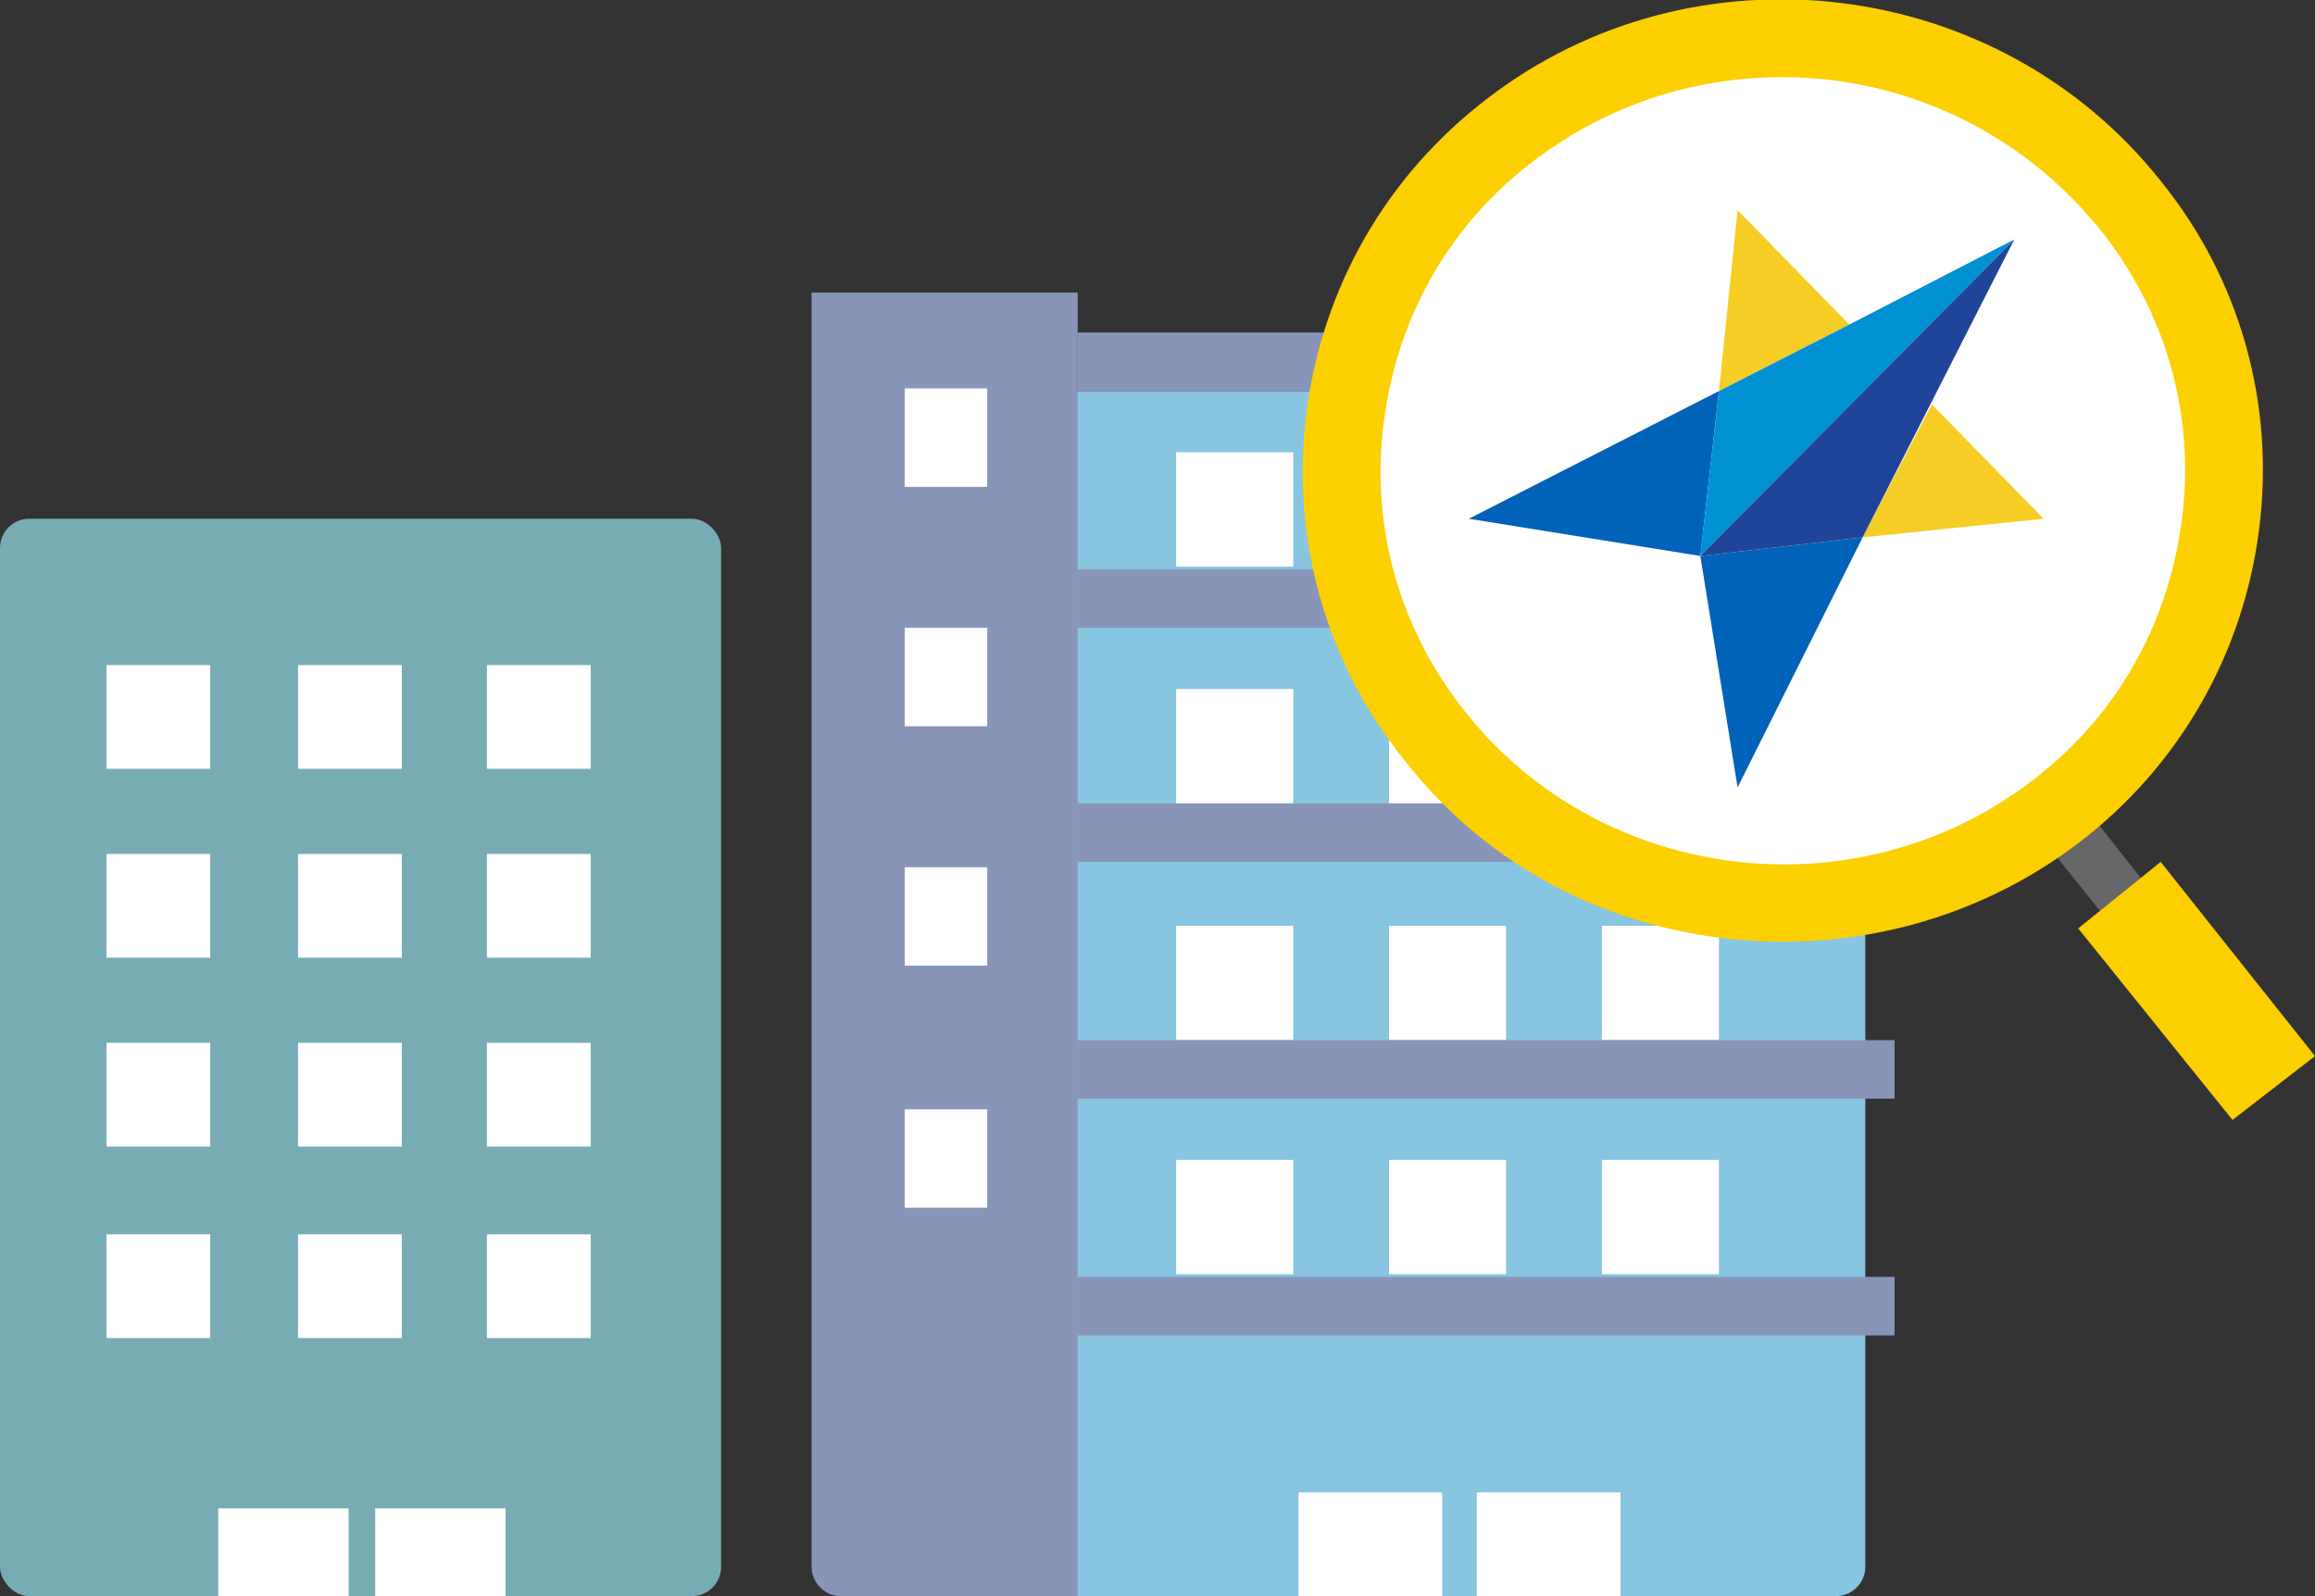
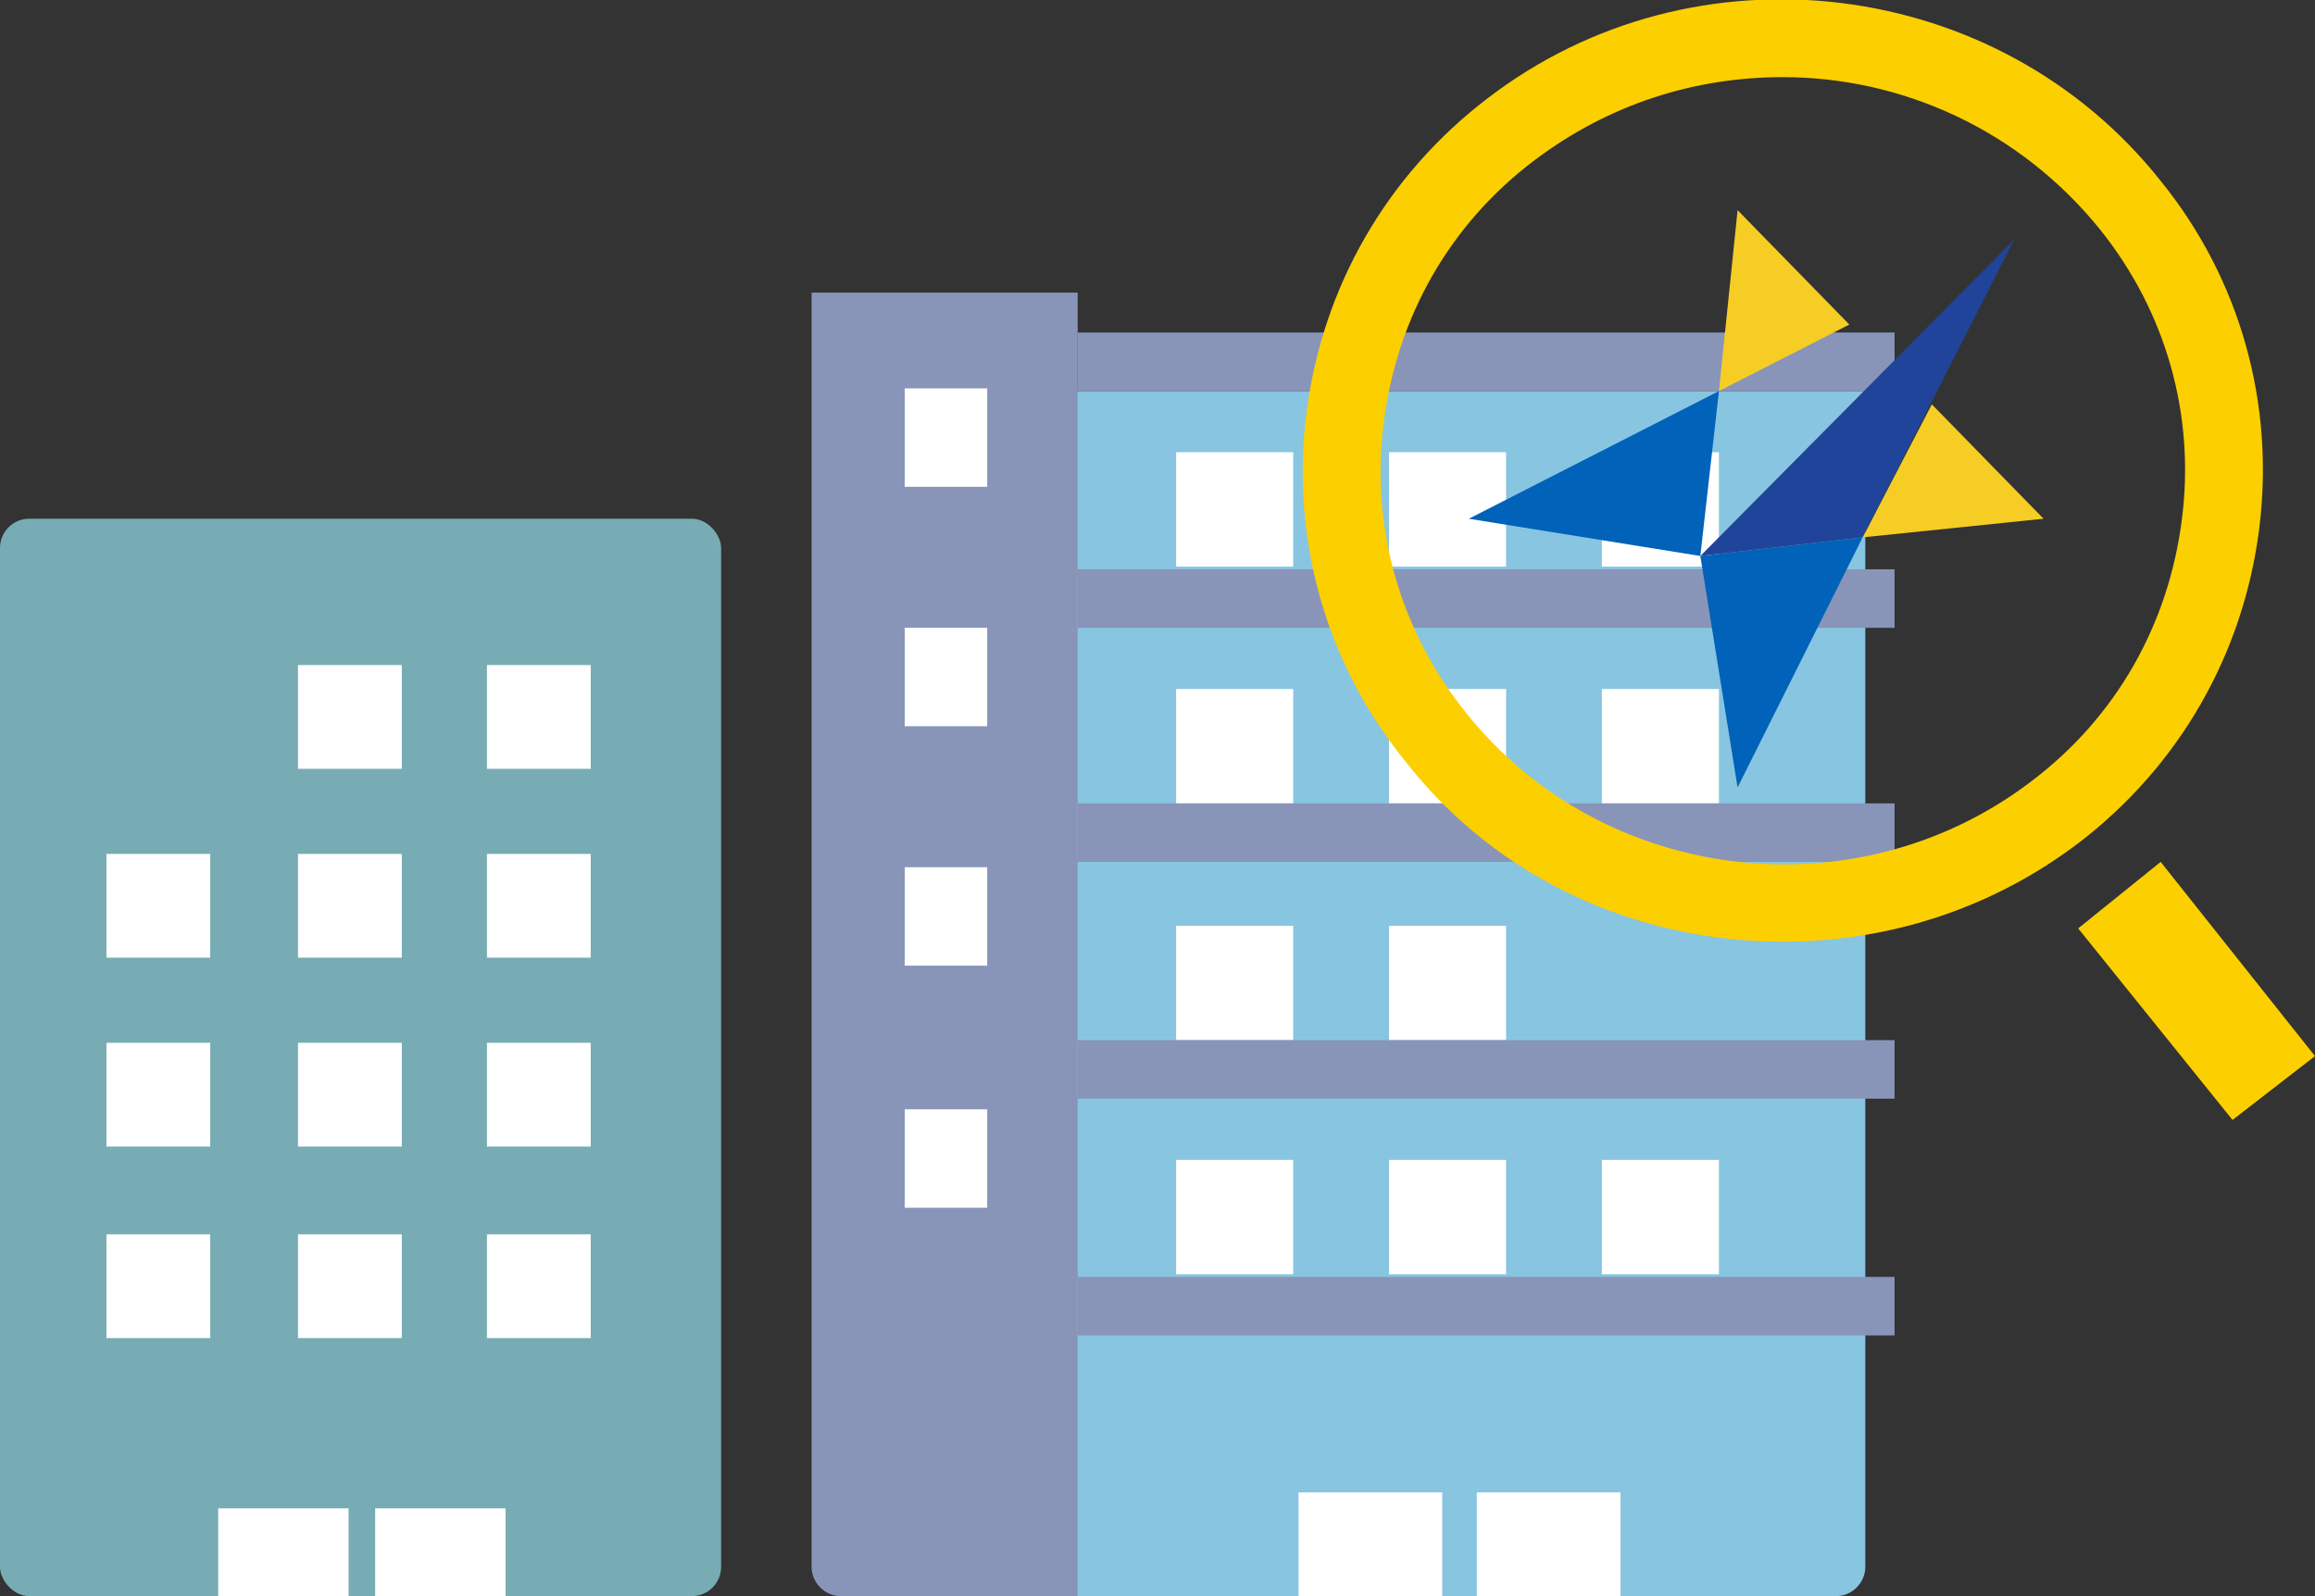
<svg xmlns="http://www.w3.org/2000/svg" version="1.1" viewBox="0 0 87 60">
  <rect x="0" y="0" width="87" height="60" fill="#333333" stroke="none" />
  <defs>
    <style>
      .cls-1 {
        fill: #0062b9;
      }

      .cls-2 {
        fill: #f5cd24;
      }

      .cls-3 {
        fill: #676668;
      }

      .cls-4 {
        fill: #fccf00;
      }

      .cls-5 {
        fill: #8895b9;
      }

      .cls-6 {
        fill: #fff;
      }

      .cls-7 {
        fill: #0090d4;
      }

      .cls-8 {
        fill: #204499;
      }

      .cls-9 {
        fill: #88c5e0;
      }

      .cls-10 {
        fill: #77acb4;
      }
    </style>
  </defs>
  <g>
    <g id="a">
      <rect class="cls-10" y="19.5" width="27.1" height="40.5" rx="1.1" ry="1.1" />
      <rect class="cls-6" x="8.2" y="56.7" width="4.9" height="3.3" />
      <rect class="cls-6" x="14.1" y="56.7" width="4.9" height="3.3" />
      <rect class="cls-6" x="4" y="46.4" width="3.9" height="3.9" />
      <rect class="cls-6" x="11.2" y="46.4" width="3.9" height="3.9" />
      <rect class="cls-6" x="18.3" y="46.4" width="3.9" height="3.9" />
      <rect class="cls-6" x="4" y="39.2" width="3.9" height="3.9" />
      <rect class="cls-6" x="11.2" y="39.2" width="3.9" height="3.9" />
      <rect class="cls-6" x="18.3" y="39.2" width="3.9" height="3.9" />
      <rect class="cls-6" x="4" y="32.1" width="3.9" height="3.9" />
      <rect class="cls-6" x="11.2" y="32.1" width="3.9" height="3.9" />
      <rect class="cls-6" x="18.3" y="32.1" width="3.9" height="3.9" />
-       <rect class="cls-6" x="4" y="25" width="3.9" height="3.9" />
      <rect class="cls-6" x="11.2" y="25" width="3.9" height="3.9" />
      <rect class="cls-6" x="18.3" y="25" width="3.9" height="3.9" />
-       <path class="cls-9" d="M39.7,14.7h30.4v44.2c0,.6-.5,1.1-1.1,1.1h-29.3V14.7h0Z" />
+       <path class="cls-9" d="M39.7,14.7h30.4v44.2c0,.6-.5,1.1-1.1,1.1h-29.3V14.7Z" />
      <rect class="cls-6" x="48.8" y="56.1" width="5.4" height="3.9" />
      <rect class="cls-6" x="55.5" y="56.1" width="5.4" height="3.9" />
      <rect class="cls-6" x="44.2" y="43.6" width="4.4" height="4.3" />
      <rect class="cls-6" x="52.2" y="43.6" width="4.4" height="4.3" />
      <rect class="cls-6" x="60.2" y="43.6" width="4.4" height="4.3" />
      <rect class="cls-6" x="44.2" y="34.8" width="4.4" height="4.3" />
      <rect class="cls-6" x="52.2" y="34.8" width="4.4" height="4.3" />
-       <rect class="cls-6" x="60.2" y="34.8" width="4.4" height="4.3" />
      <rect class="cls-6" x="44.2" y="25.9" width="4.4" height="4.3" />
      <rect class="cls-6" x="52.2" y="25.9" width="4.4" height="4.3" />
      <rect class="cls-6" x="60.2" y="25.9" width="4.4" height="4.3" />
      <rect class="cls-6" x="44.2" y="17" width="4.4" height="4.3" />
      <rect class="cls-6" x="52.2" y="17" width="4.4" height="4.3" />
      <rect class="cls-6" x="60.2" y="17" width="4.4" height="4.3" />
      <path class="cls-5" d="M30.5,11h10v49h-8.9c-.6,0-1.1-.5-1.1-1.1V11h0Z" />
      <rect class="cls-6" x="34" y="14.6" width="3.1" height="3.7" />
      <rect class="cls-6" x="34" y="23.6" width="3.1" height="3.7" />
      <rect class="cls-6" x="34" y="32.6" width="3.1" height="3.7" />
      <rect class="cls-6" x="34" y="41.7" width="3.1" height="3.7" />
      <rect class="cls-5" x="40.5" y="12.5" width="30.7" height="2.2" />
      <rect class="cls-5" x="40.5" y="21.4" width="30.7" height="2.2" />
      <rect class="cls-5" x="40.5" y="30.2" width="30.7" height="2.2" />
      <rect class="cls-5" x="40.5" y="39.1" width="30.7" height="2.2" />
      <rect class="cls-5" x="40.5" y="48" width="30.7" height="2.2" />
-       <polygon class="cls-3" points="83.3 39.7 76.4 31.1 78 29.9 84.8 38.5 83.3 39.7" />
-       <ellipse class="cls-6" cx="67" cy="17.7" rx="16.6" ry="16.3" />
      <path class="cls-4" d="M67,35.4c-5.4,0-10.7-2.3-14.2-6.8-3-3.7-4.3-8.4-3.7-13.1.6-4.7,3-8.9,6.8-11.8,7.8-6,19.2-4.6,25.3,3.1h0c3,3.7,4.3,8.4,3.7,13.1-.6,4.7-3,8.9-6.8,11.8-3.3,2.5-7.2,3.7-11.1,3.7h0ZM67,2.9c-3.3,0-6.5,1-9.3,3.1-3.2,2.4-5.2,5.9-5.7,9.9-.5,3.9.6,7.8,3.1,10.9,5.1,6.4,14.6,7.6,21.2,2.6,3.2-2.4,5.2-5.9,5.7-9.9.5-3.9-.6-7.8-3.1-10.9-3-3.7-7.4-5.7-11.9-5.7h0Z" />
      <polygon class="cls-4" points="83.9 42.1 78.1 34.9 81.2 32.4 87 39.7 83.9 42.1" />
      <g>
        <polygon class="cls-1" points="55.2 19.5 63.9 20.9 64.6 14.7 55.2 19.5" />
        <polygon class="cls-1" points="65.3 29.6 70 20.2 63.9 20.9 65.3 29.6" />
        <polygon class="cls-2" points="72.6 15.2 70 20.2 76.8 19.5 72.6 15.2" />
        <polygon class="cls-2" points="65.3 7.9 64.6 14.7 69.5 12.2 65.3 7.9" />
-         <polygon class="cls-7" points="75.7 9 75.7 9 69.5 12.2 64.6 14.7 63.9 20.9 75.7 9" />
        <polygon class="cls-8" points="75.7 9 70 20.2 63.9 20.9 75.7 9" />
      </g>
    </g>
  </g>
</svg>